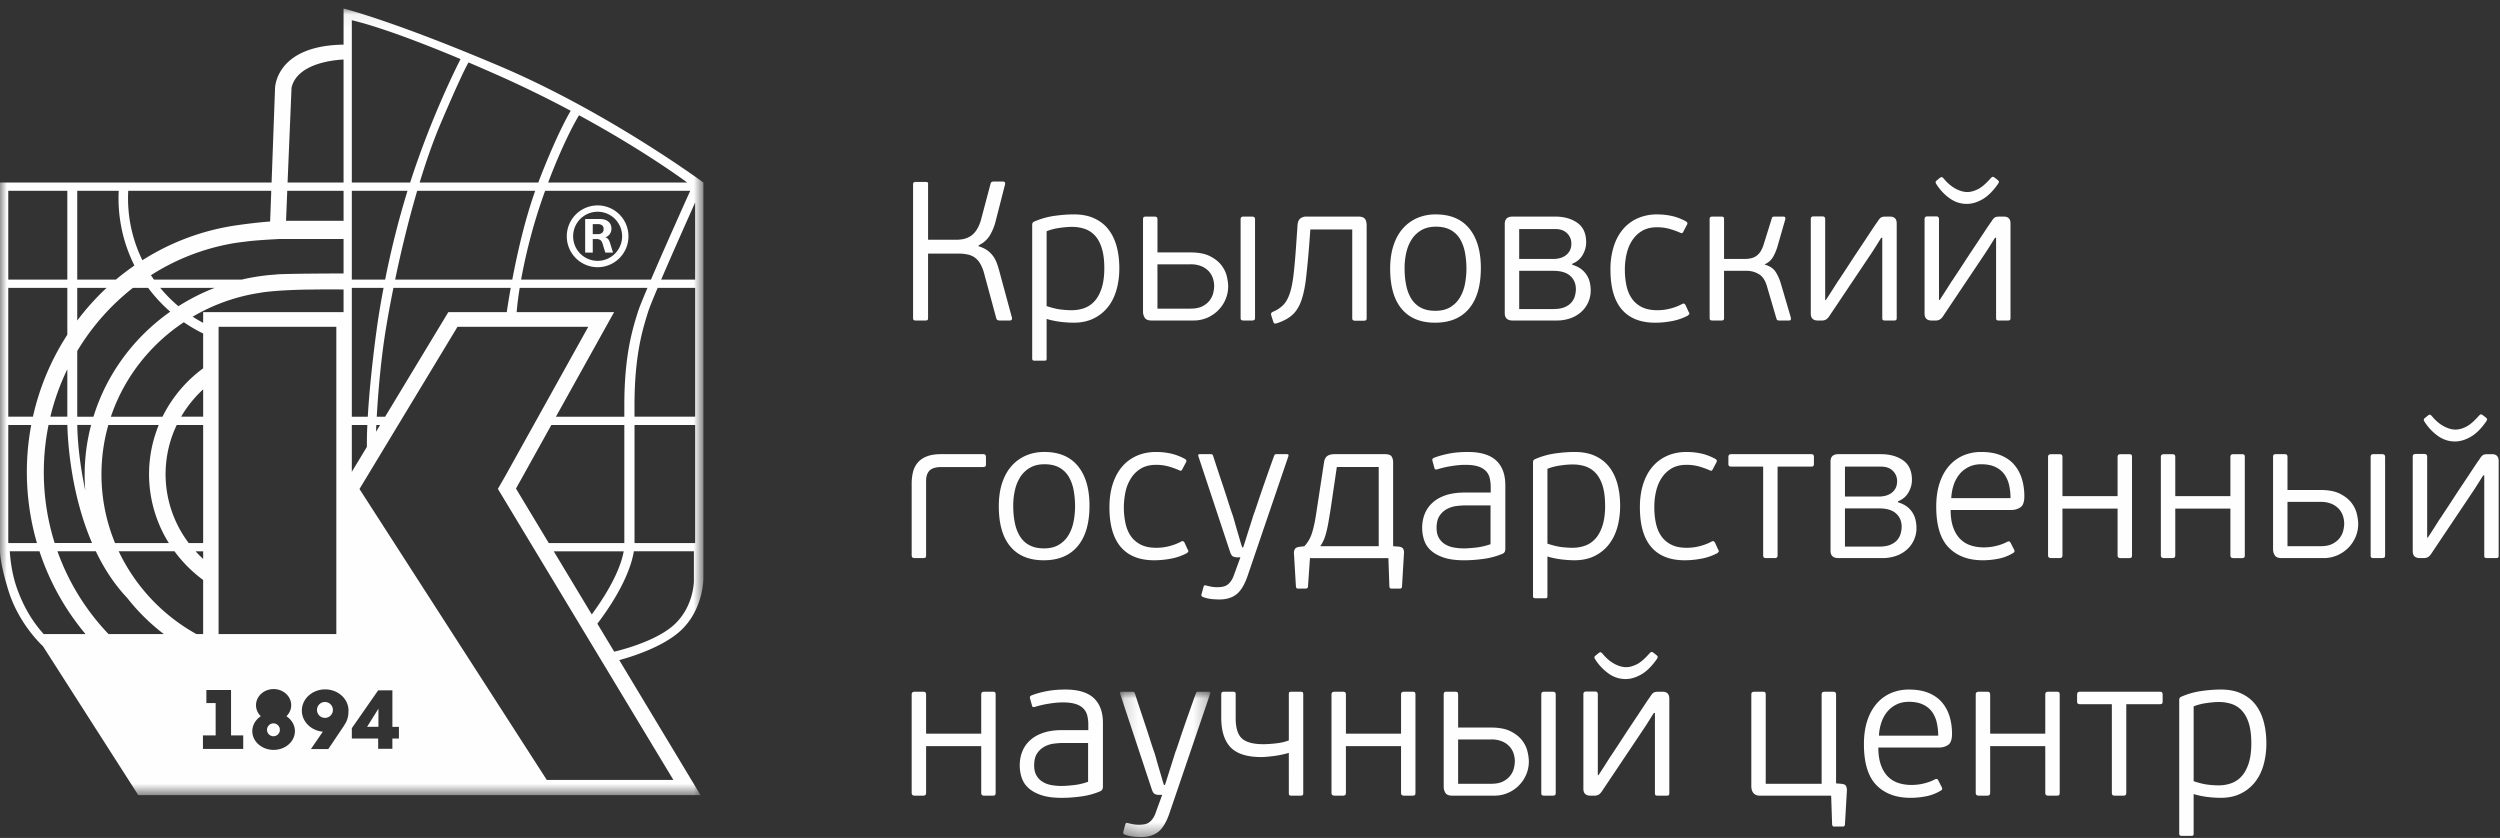
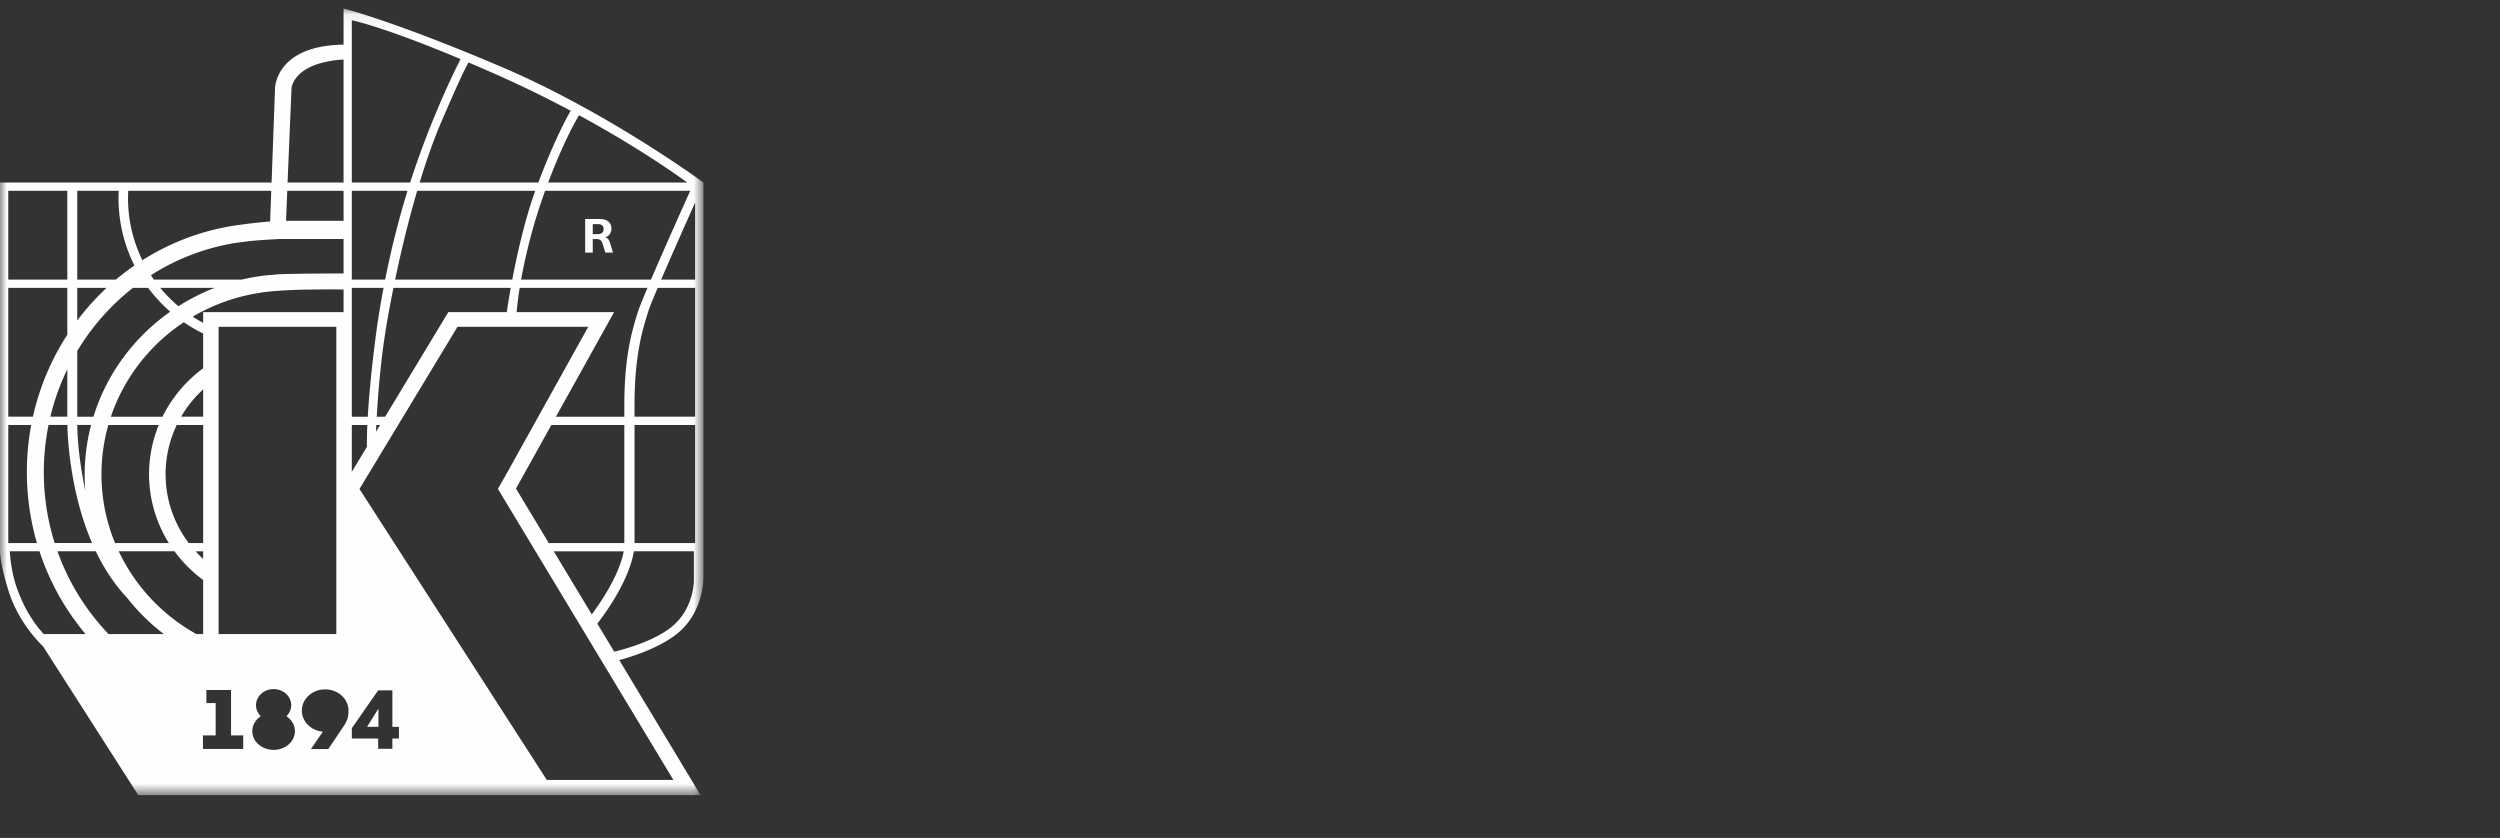
<svg xmlns="http://www.w3.org/2000/svg" xmlns:xlink="http://www.w3.org/1999/xlink" width="182" height="61" viewBox="0 0 182 61">
  <rect x="0" y="0" width="182" height="61" fill="#333333" stroke="none" />
  <title>37669855-7976-4EDC-99E5-F2CC37D19EA2</title>
  <defs>
    <path id="a" d="M51.208.064H0V57.33h51.208z" />
-     <path id="c" d="M.162 10.582h6.577V.004H.162v10.578z" />
  </defs>
  <g fill="none" fill-rule="evenodd">
    <g transform="translate(0 .558)">
      <mask id="b" fill="#fff">
        <use xlink:href="#a" />
      </mask>
      <path d="M51.208 41.585V12.731s-6.944-5.128-14.82-8.471C28.513.916 25.012.064 25.012.064v2.628c-4.987.07-4.99 3.19-4.99 3.19l-.25 6.847H0v26.683c-.012.27.02 1.113.622 3.047.762 2.45 2.495 4.016 2.495 4.016l.004.001 6.946 10.853h40.935l-5.92-9.832c.859-.231 3.229-.954 4.526-2.197 1.604-1.536 1.599-3.715 1.599-3.715zm-5.015-2.61h4.413V30.38h-4.413v8.595zm-6.243 0l-2.387-3.964 2.575-4.63h5.313v8.594H39.95zm5.455.602c-.137.77-.628 2.286-2.324 4.597l-2.768-4.597h5.092zm-4.933-9.8l4.021-7.228.214-.384h-7.094c.025-.316.084-.915.22-1.765h9.302c-.349.826-.613 1.479-.702 1.767-.38 1.225-.982 3.113-.982 6.767v.844h-4.979zm-13.044 0c.072-1.278.226-3.393.528-5.502.142-.986.374-2.336.686-3.875h8.54a55.56 55.56 0 0 0-.29 1.765h-4.254l-4.6 7.613h-.61zm.245.603l-.298.493c.004-.104.01-.271.022-.493h.276zm1.093-10.583c.417-2 .96-4.268 1.606-6.466h8.593c-.769 2.15-1.324 4.636-1.67 6.466h-8.53zm21.84 9.98h-4.414v-.843c0-3.654.602-5.542.983-6.767.088-.288.352-.94.702-1.767h2.729v9.378zm0-9.98h-2.473c.795-1.853 1.872-4.269 2.473-5.612v5.612zm-3.215 0h-9.455c.158-.877.386-1.952.722-3.213.291-1.095.646-2.2 1.026-3.253h10.564c-.34.755-1.832 4.077-2.857 6.466zm2.628-7.073l.02.005H39.906c.781-2.072 1.632-3.876 2.248-4.897 4.876 2.649 7.865 4.892 7.865 4.892zM36.223 4.907c1.94.861 3.724 1.746 5.324 2.599-.28.475-1.148 2.057-2.36 5.223h-8.636c.47-1.545.99-3.038 1.554-4.357 1.254-2.937 1.782-4.004 2.003-4.384.661.281 1.364.586 2.115.92zM25.613.915c.824.19 3.16.83 7.916 2.828-.43.841-2.184 4.39-3.67 8.986h-4.247V.915zm0 12.416h4.054a64.71 64.71 0 0 0-1.627 6.466h-2.428v-6.466zm0 7.069h2.31c-.355 1.862-.507 3.072-.507 3.072s-.466 3.303-.642 6.306h-1.162V20.4zm0 9.98h1.13a30.398 30.398 0 0 0-.034 1.595l-1.097 1.815v-3.41zm-4.39-24.559c.428-1.803 3.181-2.019 3.788-2.045v8.953h-4.076l.289-6.908zM14.79 22.165v.78c-.262-.14-.516-.288-.763-.448a13.734 13.734 0 0 1 4.952-1.746c.064-.013.138-.026.228-.037 1.319-.174 3.28-.192 3.28-.192l-.007.003a77.591 77.591 0 0 1 2.532-.008v1.648H14.789zm1.124 23.436h8.57v-22.37h-8.57V45.6zm-2.175-6.626a8.308 8.308 0 0 1-.873-8.595h1.924v8.595h-1.05zm1.051.602v.556a8.614 8.614 0 0 1-.552-.556h.552zm-2.498-.602H8.374a13.112 13.112 0 0 1-.987-5c0-1.246.174-2.451.5-3.595h3.671a9.442 9.442 0 0 0 .733 8.595zm.895-9.197c.43-.74.972-1.411 1.603-1.991v1.99h-1.603zm-1.356 0H8.072c.953-2.829 2.844-5.239 5.31-6.878.446.307.916.581 1.407.82v2.535a9.743 9.743 0 0 0-2.959 3.523zm1.158-8.044c-.48-.403-.923-.85-1.322-1.334h3.962c-.93.357-1.811.809-2.64 1.334zm7.431-2.331a3.79 3.79 0 0 0-.388.03c-.834.053-1.65.18-2.44.364h-6.386a9.984 9.984 0 0 1-.217-.32 16.194 16.194 0 0 1 6.152-2.35l.259-.037.016-.001c.16-.022.323-.041.489-.06.5-.075 1.538-.14 2.297-.18v-.002l.09-.004h4.72v2.508c-.312 0-3.075.002-4.592.052zm.41-3.885h-.007l.089-2.187h4.1v2.187h-4.182zM9.336 13.33h10.412l-.082 2.237c-.907.068-1.823.19-2.294.255a17.406 17.406 0 0 0-7.006 2.565 10.221 10.221 0 0 1-1.03-5.057zm-3.713 0h3.02a10.924 10.924 0 0 0 1.142 5.443c-.463.32-.912.66-1.345 1.023H5.623v-6.466zm0 7.069H7.76a18.157 18.157 0 0 0-2.137 2.379V20.4zm0 4.596A16.848 16.848 0 0 1 9.676 20.4h1.11a11.106 11.106 0 0 0 1.606 1.733c-2.632 1.853-4.627 4.525-5.588 7.645H5.623v-4.782zm.587 10.158c-.225-1.053-.553-2.894-.585-4.774h1.009a14.192 14.192 0 0 0-.424 4.774zm.492 3.821H3.979a17.184 17.184 0 0 1-.79-5.166c0-1.175.122-2.321.345-3.429h1.37c.025 1.07.224 4.947 1.798 8.595zm-3.035-9.197c.289-1.206.706-2.362 1.234-3.452v3.452H3.667zm-3.064-9.98h4.298V13.33H.603v6.466zm0 .602h4.298v3.412a18.24 18.24 0 0 0-2.503 5.966H.603V20.4zm0 18.575V30.38h1.67a18.598 18.598 0 0 0 .416 8.595H.603zm2.575 6.626c-.912-1.013-1.525-2.14-1.964-3.393-.413-1.18-.49-2.432-.5-2.631h2.16a18.213 18.213 0 0 0 3.351 6.024H3.178zm4.722 0a16.952 16.952 0 0 1-3.717-6.024h2.793c.58 1.215 1.326 2.382 2.28 3.39.773.985 1.669 1.872 2.668 2.634H7.9zm.742-6.024h4.061a9.823 9.823 0 0 0 2.086 2.088V45.6h-.497a13.528 13.528 0 0 1-5.65-6.024zm9.065 14.39h-2.932v-.986h.925v-2.357h-.676v-.948h1.796v3.305h.887v.986zm2.212.068c-.856 0-1.551-.61-1.551-1.363 0-.444.244-.839.62-1.088-.215-.21-.35-.49-.35-.802 0-.649.574-1.174 1.281-1.174.708 0 1.282.525 1.282 1.174 0 .312-.134.592-.35.802.376.25.62.644.62 1.088 0 .753-.695 1.363-1.552 1.363zm5.448-2.752c0 .34-.103.657-.28.916-.023.047-.035.063-.035.063l-1.153 1.715h-1.265l.869-1.268c-.858-.077-1.528-.735-1.528-1.535 0-.853.76-1.544 1.699-1.544.937 0 1.698.691 1.698 1.544.002.027-.003.06-.006.09l.001.019zm3.674 1.924h-.476v.75H27.53v-.75h-1.917v-.753L27.53 49.7h1.036v2.658h.476v.85zm19.983 3.017h-9.216L26.17 35.041l7.137-11.81h9.52L36.782 34.1l-.533.927h-.006l.012.019v.001l.182.302 12.587 20.874zm.04-11.29c-1.342 1.22-3.952 1.858-4.35 1.951l-1.226-2.036c1.982-2.615 2.518-4.404 2.659-5.272h4.369v2.156s.005 1.878-1.451 3.2z" fill="#FEFEFE" mask="url(#b)" />
    </g>
    <path fill="#FEFEFE" d="M27.55 51.59v1.321h-.826zM44.512 16.644c0 .066-.009.133-.026.198a.66.66 0 0 1-.22.332.598.598 0 0 1-.198.1v.004a.394.394 0 0 1 .235.167c.048.078.086.165.114.26l.209.683h-.558l-.1-.319-.098-.322c-.04-.135-.096-.226-.169-.273a.47.47 0 0 0-.268-.072h-.28v.986H42.6v-2.444h1.059c.15 0 .277.018.385.055a.728.728 0 0 1 .266.151c.07.064.12.139.154.224.033.085.05.176.05.27zm-.961.4a.544.544 0 0 0 .137-.02.332.332 0 0 0 .219-.172.384.384 0 0 0 .036-.177c0-.123-.037-.213-.11-.271a.45.45 0 0 0-.286-.086h-.394v.725h.398z" />
-     <path d="M43.507 14.954a2.247 2.247 0 0 0-2.245 2.249 2.249 2.249 0 0 0 2.245 2.25 2.248 2.248 0 0 0 2.245-2.25 2.247 2.247 0 0 0-2.245-2.25m0 4.037c-.986 0-1.783-.8-1.783-1.787 0-.987.797-1.788 1.783-1.788.985 0 1.784.8 1.784 1.788 0 .987-.8 1.787-1.784 1.787M24.235 51.683a.579.579 0 1 1-1.158.001.579.579 0 0 1 1.158 0M20.277 51.406a.37.37 0 1 1 0 0M20.375 53.13a.468.468 0 1 1-.936.001.468.468 0 0 1 .936-.002M71.246 17.93c.25.077.454.172.619.288.163.114.301.25.416.403.116.154.209.327.28.518.074.193.138.4.195.62l.907 3.345a.224.224 0 0 1 0 .15c-.02.053-.078.08-.173.08h-.705a.444.444 0 0 1-.15-.029c-.053-.02-.09-.067-.109-.144l-.878-3.243a2.815 2.815 0 0 0-.287-.72 1.482 1.482 0 0 0-.395-.448 1.394 1.394 0 0 0-.519-.222 3.07 3.07 0 0 0-.654-.066h-2.23v4.684c0 .077-.013.128-.042.151-.028.025-.082.036-.158.036h-.69c-.067 0-.118-.011-.151-.036-.035-.023-.05-.074-.05-.15v-9.715c0-.077.015-.127.05-.152a.266.266 0 0 1 .15-.035h.704c.078 0 .13.012.16.035.027.025.037.075.027.152v4.021h2.072c.173 0 .347-.018.525-.056.177-.04.347-.112.512-.218.162-.105.307-.259.437-.46a2.82 2.82 0 0 0 .324-.778l.676-2.552c.02-.077.05-.125.093-.144a.316.316 0 0 1 .137-.028h.663c.094 0 .15.028.164.085a.255.255 0 0 1-.008.16l-.66 2.579a3.844 3.844 0 0 1-.446 1.11c-.193.307-.461.543-.806.706v.072zM81.487 19.529c0 .557-.068 1.076-.202 1.556-.135.48-.34.9-.618 1.255a3.003 3.003 0 0 1-1.043.842c-.417.206-.905.31-1.46.31-.278 0-.585-.02-.92-.057a6.318 6.318 0 0 1-1.05-.216v2.867c0 .077-.012.125-.036.145-.024.019-.075.028-.152.028h-.661a.316.316 0 0 1-.151-.028c-.034-.02-.05-.068-.05-.145v-9.729c0-.114.052-.19.158-.23.46-.201.942-.339 1.446-.41.502-.072.984-.109 1.445-.109.565 0 1.057.096 1.474.29.418.191.76.46 1.028.806.269.346.468.76.598 1.24.129.48.194 1.008.194 1.585m-1.093 0c0-.567-.058-1.043-.174-1.427-.114-.384-.277-.694-.488-.93a1.785 1.785 0 0 0-.747-.504 2.892 2.892 0 0 0-.965-.151c-.26 0-.563.026-.913.079a4.028 4.028 0 0 0-.913.237v5.449c.402.135.75.218 1.043.252.292.033.548.05.77.05.345 0 .663-.055.956-.165.292-.11.543-.289.754-.534.212-.245.376-.562.497-.951.118-.39.18-.858.18-1.405M86.672 18.376c.583 0 1.053.091 1.412.273.36.183.637.403.833.657.194.254.327.523.393.806.068.284.101.527.101.728 0 .337-.064.657-.193.958a2.524 2.524 0 0 1-1.33 1.334 2.495 2.495 0 0 1-1.008.201h-3.05c-.239 0-.402-.064-.488-.194a.825.825 0 0 1-.13-.469v-6.687c0-.085.015-.143.044-.173.029-.028.082-.042.16-.042h.612c.087 0 .148.014.183.042.034.03.052.088.052.173v2.393h2.409zm-2.41.865v3.228h2.408c.354 0 .643-.059.867-.173.225-.115.402-.26.53-.432.13-.174.215-.354.259-.542.043-.186.064-.351.064-.496 0-.202-.034-.399-.101-.592a1.377 1.377 0 0 0-.315-.51 1.502 1.502 0 0 0-.538-.353 2.027 2.027 0 0 0-.766-.13h-2.407zm6.054-3.258c0-.085.018-.143.053-.173.033-.028.088-.042.167-.042h.599c.076 0 .134.014.173.042.04.03.059.088.059.173v7.15c0 .085-.02.14-.059.164a.336.336 0 0 1-.173.036h-.599c-.079 0-.134-.011-.167-.036-.035-.023-.053-.079-.053-.165v-7.149zM94.458 16.426c.011-.234.073-.403.189-.505a.669.669 0 0 1 .462-.154h3.763c.25 0 .416.057.497.169.084.112.123.275.123.49v6.734c0 .078-.016.128-.05.152-.035.024-.096.036-.183.036h-.584a.332.332 0 0 1-.174-.036c-.039-.024-.058-.074-.058-.152v-6.456h-3.05l-.086 1.167a67.973 67.973 0 0 1-.23 2.4c-.076.65-.192 1.189-.345 1.62-.153.434-.366.775-.64 1.025-.273.25-.64.451-1.1.605a.737.737 0 0 1-.165.036c-.053.004-.094-.032-.123-.108l-.157-.49c-.02-.077-.02-.132 0-.166.018-.033.065-.07.142-.107a2.17 2.17 0 0 0 .727-.477c.187-.191.34-.455.46-.792.12-.336.213-.773.281-1.312.067-.538.13-1.22.187-2.047l.114-1.632zM107.805 19.514c0 1.287-.286 2.273-.861 2.955-.573.683-1.396 1.023-2.467 1.023-1.062 0-1.874-.334-2.433-1.002-.56-.667-.84-1.644-.84-2.933 0-.633.082-1.198.245-1.692.162-.495.391-.909.688-1.24a2.974 2.974 0 0 1 1.048-.757 3.334 3.334 0 0 1 1.335-.259c1.072 0 1.887.343 2.446 1.03.56.687.84 1.646.84 2.875m-1.05.051c0-.395-.034-.777-.1-1.149a3.076 3.076 0 0 0-.346-.982 1.818 1.818 0 0 0-.683-.68c-.293-.167-.659-.252-1.1-.252-.404 0-.748.083-1.035.246a2.058 2.058 0 0 0-.705.657 2.954 2.954 0 0 0-.403.96c-.087.367-.13.753-.13 1.157 0 .453.039.866.116 1.242.076.376.201.703.373.982.173.279.403.497.69.65.288.155.642.231 1.066.231.431 0 .792-.09 1.086-.267.292-.179.523-.412.697-.701a3.08 3.08 0 0 0 .367-.982c.07-.366.107-.736.107-1.112M114.45 19.27c.26.077.475.18.649.31a1.705 1.705 0 0 1 .64.987c.042.192.064.379.064.561a2.088 2.088 0 0 1-.704 1.593 2.33 2.33 0 0 1-.785.454 3.001 3.001 0 0 1-1 .158h-3.193c-.384 0-.575-.177-.575-.533v-6.5c0-.355.191-.533.575-.533h3.079c.661 0 1.204.151 1.632.455.427.301.64.776.64 1.419 0 .317-.084.622-.252.915a1.47 1.47 0 0 1-.755.642l-.015.072zm-3.853-.419h2.53c.116 0 .247-.016.396-.05a1.24 1.24 0 0 0 .417-.179c.13-.086.238-.2.324-.344a1.04 1.04 0 0 0 .13-.544 1.02 1.02 0 0 0-.31-.751c-.207-.206-.492-.308-.856-.308h-2.631v2.176zm4.127 2.205c0-.403-.137-.728-.41-.972-.273-.245-.684-.368-1.23-.368h-2.487v2.782h2.488c.345 0 .625-.048.84-.145a1.27 1.27 0 0 0 .497-.36c.115-.144.193-.3.237-.468.043-.168.065-.324.065-.469zM120.65 22.584c.334 0 .663-.043.984-.13a3.55 3.55 0 0 0 .813-.317c.077-.038.131-.047.165-.029a.3.3 0 0 1 .095.101l.23.505c.047.058.061.106.042.144a.35.35 0 0 1-.1.115 4.05 4.05 0 0 1-1.166.403 6.561 6.561 0 0 1-1.208.117c-1.074 0-1.887-.323-2.438-.967-.552-.643-.826-1.61-.826-2.896a5.5 5.5 0 0 1 .237-1.68c.157-.495.383-.915.676-1.26a2.94 2.94 0 0 1 1.071-.8 3.436 3.436 0 0 1 1.41-.281c.373 0 .733.038 1.078.115.346.078.686.206 1.021.39.116.067.14.153.072.258l-.257.49a.206.206 0 0 1-.08.102c-.035.019-.09.009-.166-.029a5.784 5.784 0 0 0-.77-.274 3.301 3.301 0 0 0-.898-.116c-.423 0-.78.085-1.072.252a2.155 2.155 0 0 0-.726.686c-.193.288-.33.617-.417.986-.087.37-.13.757-.13 1.16 0 .414.038.8.115 1.16.077.36.207.673.39.938.181.264.423.473.725.626.303.154.679.231 1.13.231M125.467 23.297c-.028.024-.081.036-.158.036h-.632c-.077 0-.132-.012-.166-.036-.033-.023-.05-.073-.05-.15v-7.193c0-.077.017-.127.05-.15.034-.025.089-.037.166-.037h.632c.077 0 .13.012.158.037.03.023.044.073.044.15v2.897h1.496c.153 0 .299-.013.439-.043.138-.028.267-.08.387-.157s.228-.187.325-.33c.094-.144.176-.326.244-.546l.575-1.85c.019-.076.045-.121.08-.136a.296.296 0 0 1 .121-.022h.648c.076 0 .121.022.137.065a.263.263 0 0 1 .006.136l-.547 1.899a3.656 3.656 0 0 1-.337.827c-.14.244-.339.424-.597.539l-.014.03c.364.105.625.278.784.519.157.24.285.52.381.837l.733 2.498a.406.406 0 0 1 0 .145c-.01.048-.058.071-.143.071h-.706a.294.294 0 0 1-.114-.022c-.04-.014-.068-.053-.086-.122l-.706-2.406c-.125-.404-.32-.683-.59-.836a1.71 1.71 0 0 0-.863-.231h-1.653v3.43c0 .078-.014.128-.044.151M131.825 15.954c0-.134.066-.201.2-.201h.648c.134 0 .2.067.2.201v5.88l.045.015c.037-.057.103-.156.193-.296.092-.138.187-.288.288-.447l.288-.453c.09-.145.156-.24.194-.288.067-.106.173-.267.316-.483.144-.216.305-.462.482-.735.177-.274.367-.562.569-.865l.575-.865c.181-.274.347-.523.495-.75.15-.225.266-.395.353-.511.086-.144.165-.244.238-.302.071-.058.194-.086.366-.086h.316c.326 0 .49.168.49.504v6.875c0 .077-.015.127-.044.15-.029.024-.082.037-.158.037h-.647c-.077 0-.13-.013-.158-.036-.03-.024-.044-.074-.044-.151v-5.838h-.072c-.028.039-.081.12-.158.245a43.294 43.294 0 0 1-.51.807c-.081.125-.137.207-.165.246l-2.906 4.338c-.096.153-.188.257-.273.31a.63.63 0 0 1-.332.079h-.272c-.345 0-.517-.168-.517-.505v-6.875zM140.109 15.954c0-.134.066-.201.2-.201h.648c.135 0 .201.067.201.201v5.88l.044.015c.037-.057.103-.156.193-.296.093-.138.187-.288.288-.447l.288-.453c.09-.145.156-.24.195-.288.067-.106.172-.267.315-.483.145-.216.306-.462.483-.735.177-.274.366-.562.568-.865.2-.302.394-.59.575-.865.182-.274.348-.523.496-.75.15-.225.266-.395.353-.511.086-.144.164-.244.238-.302.07-.058.193-.086.365-.086h.316c.327 0 .49.168.49.504v6.875c0 .077-.015.127-.043.15-.03.024-.082.037-.159.037h-.646c-.077 0-.13-.013-.159-.036-.029-.024-.043-.074-.043-.151v-5.838h-.072c-.029.039-.082.12-.159.245a26.993 26.993 0 0 1-.675 1.053l-2.906 4.338a.937.937 0 0 1-.272.31.626.626 0 0 1-.332.079h-.273c-.345 0-.517-.168-.517-.505v-6.875zm3.078-1.11c-.461 0-.884-.139-1.266-.417a3.66 3.66 0 0 1-.964-1.038.326.326 0 0 1-.043-.108c-.01-.043.015-.088.072-.137l.245-.202c.076-.047.129-.062.158-.042a.89.89 0 0 1 .114.1c.26.317.543.56.849.728.307.168.6.252.877.252.222 0 .468-.065.741-.195.273-.13.593-.4.957-.814.067-.067.115-.1.144-.1.028 0 .066.014.114.043l.244.187c.077.067.106.125.088.173a.595.595 0 0 1-.072.13c-.365.518-.741.889-1.13 1.11-.388.22-.765.33-1.128.33zM67.68 34.25c-.174.169-.26.425-.26.77v5.378c0 .096-.014.158-.043.188-.028.028-.09.043-.187.043h-.576c-.086 0-.148-.015-.187-.043-.037-.03-.057-.092-.057-.188v-5.203c0-.288.031-.562.094-.822.062-.26.174-.486.337-.684.164-.197.385-.351.662-.461.278-.11.633-.166 1.065-.166h3.034c.096 0 .156.022.18.066a.393.393 0 0 1 .036.183v.468c0 .079-.012.135-.035.168-.025.035-.085.053-.181.053h-3.02c-.402 0-.69.082-.862.25M79.315 36.81c0 1.286-.289 2.272-.861 2.954-.575.682-1.397 1.024-2.469 1.024-1.062 0-1.873-.335-2.432-1.003-.56-.667-.84-1.645-.84-2.933 0-.633.08-1.198.243-1.692.163-.495.394-.909.69-1.24a2.945 2.945 0 0 1 1.048-.757c.401-.173.845-.26 1.334-.26 1.072 0 1.888.344 2.447 1.031.56.686.84 1.646.84 2.876m-1.05.05a6.57 6.57 0 0 0-.1-1.15 3.053 3.053 0 0 0-.347-.981 1.82 1.82 0 0 0-.682-.68c-.293-.167-.66-.252-1.101-.252-.403 0-.747.082-1.035.246a2.058 2.058 0 0 0-.706.656 2.945 2.945 0 0 0-.401.961c-.087.367-.13.752-.13 1.157 0 .452.039.866.115 1.241.077.376.2.704.374.983.172.279.403.497.69.65.288.154.643.231 1.064.231.432 0 .794-.089 1.086-.267.293-.179.526-.412.697-.7.173-.29.296-.617.367-.983.073-.366.108-.736.108-1.111M84.175 39.88c.336 0 .664-.044.987-.13.32-.088.592-.193.812-.317.076-.04.13-.049.166-.03.033.02.064.054.093.1l.23.505c.047.06.062.107.042.145a.354.354 0 0 1-.1.115 4.04 4.04 0 0 1-1.164.403 6.515 6.515 0 0 1-1.209.117c-1.074 0-1.887-.322-2.438-.967-.551-.643-.827-1.609-.827-2.897 0-.623.08-1.183.238-1.678.158-.495.383-.917.675-1.262.293-.345.65-.612 1.072-.8.42-.187.892-.28 1.41-.28.374 0 .733.038 1.079.115a3.93 3.93 0 0 1 1.02.39c.114.066.139.154.073.259l-.26.49a.209.209 0 0 1-.079.101c-.033.02-.088.009-.165-.03a5.916 5.916 0 0 0-.77-.274 3.332 3.332 0 0 0-.898-.115c-.422 0-.78.085-1.072.252a2.152 2.152 0 0 0-.727.685 3.01 3.01 0 0 0-.417.987 5.54 5.54 0 0 0-.013 2.32c.077.36.205.673.387.938.183.263.424.473.727.627.302.154.678.23 1.128.23M90.835 41.897c-.221.653-.492 1.107-.813 1.362-.32.254-.736.382-1.244.382-.135 0-.3-.007-.496-.022a2.83 2.83 0 0 1-.655-.137c-.135-.038-.187-.11-.158-.217l.144-.532c.02-.068.045-.106.079-.115a.231.231 0 0 1 .136.014c.202.048.353.079.454.094.1.014.208.022.323.022.153 0 .292-.012.417-.037a.848.848 0 0 0 .338-.143c.1-.073.194-.174.28-.304.087-.13.164-.3.23-.511l.432-1.181h-.244c-.106 0-.2-.02-.288-.059-.086-.038-.163-.159-.229-.36l-2.302-6.947c-.028-.095.005-.143.101-.143h.79c.067 0 .11.009.13.03.019.018.039.05.057.1.068.21.166.513.296.907.13.394.266.805.41 1.232.143.428.278.839.401 1.233.126.394.226.696.303.908.03.077.074.228.137.454.062.226.132.468.209.727l.215.735c.067.23.115.385.144.461h.072c.057-.172.127-.388.209-.648.08-.26.162-.516.243-.771a49.2 49.2 0 0 0 .216-.685 7.5 7.5 0 0 1 .123-.374c.029-.067.088-.238.18-.512a120.517 120.517 0 0 1 .784-2.285c.162-.46.324-.916.488-1.369a.448.448 0 0 1 .058-.108c.02-.024.062-.035.13-.035h.747c.105 0 .143.048.115.143l-2.962 8.691zM94.962 39.764a2.52 2.52 0 0 0 .554-.973c.12-.38.217-.83.294-1.348l.576-3.761c.029-.22.106-.38.23-.476.124-.095.311-.144.561-.144h3.61c.278 0 .452.058.526.173a.84.84 0 0 1 .107.447v6.082l.388.029c.192.019.31.079.353.18.043.1.06.193.05.281l-.144 2.422c0 .114-.048.172-.144.172h-.647c-.077 0-.12-.058-.13-.172l-.071-2.046h-5.71l-.144 2.059c0 .059-.017.099-.05.122a.175.175 0 0 1-.108.037h-.59c-.076 0-.12-.053-.13-.16l-.143-2.405a.524.524 0 0 1 .065-.303c.053-.096.169-.153.352-.173l.345-.043zm5.409-5.765h-3.05l-.431 2.925c-.067.433-.129.798-.18 1.096a9.389 9.389 0 0 1-.165.771c-.059.216-.12.399-.187.548-.068.149-.15.29-.244.425h4.257v-5.765zM109.588 39.966c0 .172-.066.289-.2.346a5.392 5.392 0 0 1-1.38.374c-.49.068-.96.102-1.41.102-.615 0-1.117-.068-1.511-.203-.393-.136-.704-.311-.934-.527a1.741 1.741 0 0 1-.482-.753 2.847 2.847 0 0 1-.137-.888c0-.357.063-.692.187-1.005.124-.312.313-.585.568-.816.254-.233.574-.412.956-.542.384-.13.839-.196 1.367-.196h1.912v-.384c0-.237-.024-.457-.072-.66a1.109 1.109 0 0 0-.273-.518 1.317 1.317 0 0 0-.56-.335c-.24-.08-.552-.121-.935-.121-.316 0-.664.032-1.043.095a6.634 6.634 0 0 0-.97.222.416.416 0 0 1-.158.022c-.04-.005-.068-.04-.088-.108l-.143-.524c-.029-.107.01-.18.115-.22.173-.067.36-.128.56-.182.202-.054.411-.1.627-.14.215-.038.433-.064.654-.08a9.61 9.61 0 0 1 .618-.021c.93 0 1.618.207 2.064.62.446.412.668 1.017.668 1.814v4.628zm-1.077-3.172h-1.857c-.172 0-.378.016-.618.044-.24.029-.468.1-.683.21a1.468 1.468 0 0 0-.546.492c-.149.218-.224.516-.224.89 0 .29.055.532.167.724.11.194.258.349.445.464.187.116.4.196.64.24a4.21 4.21 0 0 0 1.1.05c.15-.01.314-.024.497-.043a4.94 4.94 0 0 0 1.079-.247v-2.824zM117.946 36.824c0 .557-.068 1.076-.202 1.556-.135.48-.34.898-.618 1.255a2.99 2.99 0 0 1-1.043.842c-.417.207-.905.31-1.46.31-.278 0-.586-.019-.92-.058a6.128 6.128 0 0 1-1.05-.216v2.867c0 .078-.012.126-.036.146-.024.02-.074.028-.151.028h-.663a.316.316 0 0 1-.15-.028c-.034-.02-.05-.068-.05-.146v-9.727c0-.115.052-.191.159-.23.46-.202.94-.34 1.445-.41.503-.074.984-.109 1.445-.109.565 0 1.057.095 1.474.288.417.192.76.46 1.029.807.267.347.467.76.597 1.24.129.48.194 1.009.194 1.585m-1.094 0c0-.567-.057-1.043-.172-1.427-.115-.384-.277-.694-.489-.929a1.788 1.788 0 0 0-.748-.505c-.287-.101-.61-.15-.964-.15a6.2 6.2 0 0 0-.913.078 3.996 3.996 0 0 0-.913.238v5.448c.402.134.75.217 1.043.252.292.033.548.05.77.05.345 0 .663-.056.956-.165.292-.111.543-.29.754-.534.211-.245.376-.562.497-.952.119-.388.18-.857.18-1.404M122.792 39.88c.335 0 .664-.044.985-.13.322-.088.592-.193.813-.317.078-.04.132-.049.165-.03.034.02.065.054.095.1l.229.505c.048.06.062.107.043.145a.35.35 0 0 1-.1.115 4.031 4.031 0 0 1-1.166.403 6.51 6.51 0 0 1-1.208.117c-1.074 0-1.887-.322-2.438-.967-.552-.643-.826-1.609-.826-2.897 0-.623.079-1.183.237-1.678.157-.495.383-.917.676-1.262a2.95 2.95 0 0 1 1.072-.8c.421-.187.892-.28 1.409-.28.373 0 .733.038 1.078.115.346.077.686.207 1.021.39.116.066.14.154.073.259l-.259.49a.202.202 0 0 1-.079.101c-.035.02-.09.009-.166-.03a5.874 5.874 0 0 0-.77-.274 3.327 3.327 0 0 0-.898-.115c-.422 0-.779.085-1.072.252a2.16 2.16 0 0 0-.726.685c-.193.288-.33.618-.417.987-.087.37-.13.757-.13 1.16 0 .414.039.8.116 1.16.077.36.206.673.388.938.182.263.424.473.726.627.303.154.679.23 1.13.23M129.357 40.585c-.034.03-.09.044-.168.044h-.598c-.087 0-.148-.015-.183-.044-.034-.029-.05-.09-.05-.187V33.97h-2.301c-.097 0-.158-.017-.187-.05-.029-.034-.044-.084-.044-.151v-.477c0-.076.015-.134.044-.172.029-.038.09-.057.187-.057h5.781c.096 0 .156.019.18.057a.328.328 0 0 1 .036.172v.477a.259.259 0 0 1-.036.15c-.024.034-.084.051-.18.051h-2.43v6.428c0 .096-.016.158-.051.187M138.167 36.565c.26.077.475.18.648.308a1.681 1.681 0 0 1 .64.988c.042.194.064.38.064.563a2.085 2.085 0 0 1-.704 1.592 2.319 2.319 0 0 1-.785.454 2.985 2.985 0 0 1-1 .159h-3.192c-.384 0-.575-.178-.575-.533v-6.5c0-.357.19-.533.575-.533h3.078c.662 0 1.205.15 1.633.453.426.302.64.776.64 1.42 0 .316-.085.623-.253.915-.167.293-.42.507-.755.641l-.014.073zm-3.854-.419h2.53c.116 0 .247-.017.396-.05.15-.034.288-.093.418-.178.13-.086.238-.201.323-.345.086-.143.13-.324.13-.543 0-.296-.104-.546-.31-.752-.207-.206-.491-.308-.856-.308h-2.631v2.176zm4.128 2.205c0-.403-.137-.727-.411-.972-.273-.245-.683-.368-1.229-.368h-2.488v2.782h2.488c.345 0 .625-.048.84-.144.217-.097.383-.216.497-.36.115-.144.194-.3.237-.469.044-.168.066-.325.066-.469zM144.237 32.904c.546 0 1.016.08 1.41.238.391.159.716.381.97.67.254.288.443.63.568 1.023.124.393.187.827.187 1.296 0 .405-.093.672-.281.8-.187.13-.414.196-.683.196h-4.402c0 .496.064.92.188 1.268.126.35.297.631.514.846.215.215.471.371.765.466.292.096.607.143.945.143.316 0 .626-.037.93-.115a3.34 3.34 0 0 0 .772-.288c.116-.058.197-.039.245.057l.26.508c.057.116.032.2-.073.248a3.203 3.203 0 0 1-1.08.417 5.95 5.95 0 0 1-1.12.111c-1.055 0-1.884-.31-2.489-.93-.604-.62-.905-1.612-.905-2.976 0-.645.081-1.214.244-1.709.163-.493.39-.91.683-1.246.293-.336.638-.591 1.036-.765a3.286 3.286 0 0 1 1.316-.258zm2.128 3.358c0-.327-.034-.64-.1-.937a2.204 2.204 0 0 0-.34-.786 1.67 1.67 0 0 0-.658-.54c-.278-.135-.625-.202-1.038-.202-.336 0-.638.065-.902.195s-.488.304-.67.525a2.419 2.419 0 0 0-.426.78c-.102.297-.16.618-.18.965h4.314zM150.09 40.585c-.037.03-.094.044-.17.044h-.582a.311.311 0 0 1-.177-.044c-.042-.029-.063-.086-.063-.172V33.28c0-.087.021-.145.063-.174a.317.317 0 0 1 .177-.042h.582c.076 0 .133.013.17.042.04.029.056.087.056.174v2.839h4.014v-2.839c0-.087.02-.145.059-.174.038-.029.096-.042.174-.042h.599c.086 0 .145.013.174.042.03.029.044.087.044.174v7.134c0 .086-.014.143-.044.172-.029.03-.088.044-.174.044h-.6c-.077 0-.135-.015-.173-.044-.04-.029-.059-.086-.059-.172v-3.388h-4.014v3.388c0 .086-.017.143-.055.172M158.303 40.585c-.038.03-.095.044-.17.044h-.582a.309.309 0 0 1-.178-.044c-.042-.029-.063-.086-.063-.172V33.28c0-.087.021-.145.063-.174a.314.314 0 0 1 .178-.042h.581c.076 0 .133.013.171.042.038.029.057.087.057.174v2.839h4.013v-2.839c0-.087.019-.145.059-.174.037-.029.096-.042.173-.042h.6c.086 0 .145.013.173.042.03.029.044.087.044.174v7.134c0 .086-.014.143-.044.172-.028.03-.087.044-.174.044h-.599c-.077 0-.136-.015-.173-.044-.04-.029-.059-.086-.059-.172v-3.388h-4.013v3.388c0 .086-.019.143-.057.172M168.938 35.671c.584 0 1.054.091 1.413.273.36.183.636.403.833.656.194.255.326.524.393.807.067.284.1.526.1.729 0 .336-.063.656-.193.958-.13.302-.307.566-.532.792a2.608 2.608 0 0 1-.798.541 2.495 2.495 0 0 1-1.007.202h-3.05c-.24 0-.403-.066-.488-.196a.817.817 0 0 1-.13-.468v-6.687c0-.085.014-.144.043-.173.03-.029.083-.042.16-.042h.613c.088 0 .148.013.182.042.035.029.052.088.052.173v2.393h2.41zm-2.409.865v3.228h2.408c.353 0 .642-.058.867-.172.224-.117.4-.26.53-.433s.215-.353.258-.541c.043-.187.065-.353.065-.498 0-.2-.034-.398-.101-.59a1.381 1.381 0 0 0-.315-.511 1.526 1.526 0 0 0-.538-.354 2.04 2.04 0 0 0-.766-.129h-2.408zm6.054-3.258c0-.085.018-.144.052-.173.033-.029.09-.042.168-.042h.598c.077 0 .135.013.174.042.04.029.06.088.06.173v7.15c0 .085-.02.141-.06.164a.334.334 0 0 1-.174.037h-.598c-.078 0-.135-.013-.168-.037-.034-.023-.052-.079-.052-.165v-7.149zM175.647 33.25c0-.135.067-.202.202-.202h.647c.134 0 .202.067.202.202v5.879l.043.015.194-.295c.09-.14.187-.288.288-.447l.287-.454a3.36 3.36 0 0 1 .195-.288c.066-.106.172-.267.316-.483.143-.215.304-.462.482-.735.176-.273.366-.562.567-.866l.576-.863.496-.75c.148-.226.266-.396.352-.512.086-.144.165-.245.238-.302.072-.058.193-.086.367-.086h.316c.326 0 .488.168.488.504v6.875c0 .077-.013.127-.042.15-.029.025-.082.036-.158.036h-.648c-.077 0-.13-.011-.158-.036-.03-.023-.043-.073-.043-.15v-5.837h-.072c-.028.037-.081.12-.158.244-.077.126-.16.26-.253.403a18.747 18.747 0 0 1-.423.65l-2.905 4.337c-.096.155-.188.258-.274.311a.626.626 0 0 1-.331.078h-.272c-.345 0-.519-.167-.519-.503V33.25zm3.078-1.11c-.46 0-.882-.14-1.266-.419a3.709 3.709 0 0 1-.963-1.037.35.35 0 0 1-.044-.109c-.009-.043.015-.088.072-.137l.245-.2c.076-.05.13-.064.158-.044a.8.8 0 0 1 .116.1c.258.317.541.56.848.728.306.169.599.252.878.252.22 0 .467-.064.74-.194.273-.13.592-.401.957-.815.066-.066.114-.1.143-.1a.26.26 0 0 1 .116.043l.244.187c.077.068.105.125.086.173a.551.551 0 0 1-.071.13c-.364.519-.74.889-1.13 1.11-.39.221-.765.332-1.129.332zM67.363 57.88c-.038.03-.094.044-.169.044h-.583a.306.306 0 0 1-.177-.044c-.042-.028-.064-.086-.064-.171v-7.136c0-.085.022-.145.064-.173a.316.316 0 0 1 .177-.043h.583c.075 0 .131.015.169.043.038.028.057.088.057.173v2.84h4.013v-2.84c0-.085.02-.145.058-.173a.298.298 0 0 1 .175-.043h.598c.088 0 .145.015.175.043.029.028.044.088.044.173v7.136c0 .085-.015.143-.044.171-.03.03-.087.044-.175.044h-.598c-.078 0-.136-.014-.175-.044-.039-.028-.058-.086-.058-.171V54.32H67.42v3.388c0 .085-.02.143-.057.171M80.293 57.261c0 .172-.067.288-.202.346a5.353 5.353 0 0 1-1.38.374c-.49.067-.96.102-1.41.102-.613 0-1.117-.068-1.51-.203s-.705-.31-.935-.527a1.772 1.772 0 0 1-.482-.752 2.905 2.905 0 0 1-.137-.889c0-.357.062-.691.187-1.006.126-.311.314-.584.57-.815.253-.232.571-.412.955-.542.383-.13.839-.196 1.366-.196h1.914v-.384a2.84 2.84 0 0 0-.073-.66 1.105 1.105 0 0 0-.273-.518 1.332 1.332 0 0 0-.562-.334c-.239-.08-.55-.122-.934-.122-.316 0-.663.032-1.042.095a6.76 6.76 0 0 0-.971.222.408.408 0 0 1-.159.022c-.037-.004-.067-.04-.085-.108l-.145-.524c-.029-.106.01-.18.116-.219.172-.067.359-.129.56-.183.202-.054.41-.1.626-.139.215-.039.434-.065.654-.08a9.17 9.17 0 0 1 .62-.022c.93 0 1.617.206 2.063.619.445.414.669 1.018.669 1.816v4.627zm-1.08-3.171h-1.855c-.173 0-.378.015-.618.044-.239.028-.467.099-.683.21a1.484 1.484 0 0 0-.547.492c-.149.217-.223.514-.223.89 0 .29.056.531.166.723.11.195.259.35.446.465.187.115.4.196.64.24a4.281 4.281 0 0 0 1.1.05c.149-.01.313-.025.496-.044a4.654 4.654 0 0 0 1.078-.246V54.09z" fill="#FEFEFE" />
    <g transform="translate(81.372 50.354)">
      <mask id="d" fill="#fff">
        <use xlink:href="#c" />
      </mask>
-       <path d="M3.768 8.838c-.221.653-.492 1.106-.813 1.362-.321.254-.736.382-1.245.382-.134 0-.3-.008-.496-.022a2.877 2.877 0 0 1-.655-.137c-.134-.038-.186-.11-.158-.216l.145-.533c.02-.069.045-.105.079-.115a.226.226 0 0 1 .136.014c.202.048.353.079.453.093.1.015.209.022.324.022a2.2 2.2 0 0 0 .417-.036.844.844 0 0 0 .338-.144c.1-.072.193-.173.28-.303.087-.13.164-.3.23-.511l.431-1.181h-.243a.69.69 0 0 1-.288-.06c-.087-.037-.164-.158-.23-.359L.171.147C.143.052.177.004.273.004h.79c.067 0 .11.008.13.028.019.02.038.053.057.101.067.211.166.513.295.908l.41 1.232c.144.427.279.838.402 1.233.126.393.226.696.303.908.029.077.073.228.137.453.061.227.131.47.208.728l.216.735c.066.231.115.385.143.461h.073c.057-.172.126-.388.208-.648l.244-.771c.081-.255.154-.483.216-.685.063-.201.103-.326.123-.375.028-.067.088-.237.18-.512a110.932 110.932 0 0 1 .783-2.283c.163-.462.325-.919.49-1.37a.421.421 0 0 1 .057-.108c.019-.024.062-.035.13-.035h.747c.105 0 .143.048.115.143L3.768 8.838z" fill="#FEFEFE" mask="url(#d)" />
    </g>
-     <path d="M88.907 50.545c0-.077.017-.127.05-.152a.255.255 0 0 1 .149-.035h.652c.076 0 .128.012.156.035.029.025.043.075.043.152v1.729c0 .721.154 1.218.462 1.493.308.272.823.41 1.545.41.26 0 .565-.019.916-.059.351-.037.668-.11.946-.215v-3.358c0-.077.012-.127.036-.152.025-.023.075-.035.152-.035h.66c.077 0 .13.012.159.035.029.025.043.075.043.152v7.192c0 .077-.014.127-.043.15-.03.024-.082.037-.158.037h-.648c-.076 0-.13-.013-.158-.036-.029-.024-.043-.074-.043-.15V54.81a7.26 7.26 0 0 1-1.057.223 12.07 12.07 0 0 1-.518.058 5.024 5.024 0 0 1-.439.022c-1.035 0-1.778-.238-2.23-.714-.45-.475-.675-1.194-.675-2.154v-1.7zM97.926 57.88c-.038.03-.095.044-.17.044h-.582a.311.311 0 0 1-.178-.044c-.042-.028-.063-.086-.063-.171v-7.136c0-.085.021-.145.063-.173a.322.322 0 0 1 .178-.043h.582c.075 0 .132.015.17.043.038.028.056.088.056.173v2.84h4.014v-2.84c0-.085.019-.145.058-.173a.294.294 0 0 1 .174-.043h.599c.087 0 .146.015.174.043.03.028.044.088.044.173v7.136c0 .085-.014.143-.044.171-.028.03-.087.044-.174.044h-.599c-.078 0-.136-.014-.174-.044-.04-.028-.058-.086-.058-.171V54.32h-4.014v3.388c0 .085-.018.143-.056.171M108.561 52.966c.584 0 1.054.092 1.412.273.36.182.637.403.833.656.195.255.328.524.394.807.067.284.1.526.1.729 0 .337-.063.656-.193.958a2.507 2.507 0 0 1-1.33 1.334 2.493 2.493 0 0 1-1.008.201h-3.05c-.239 0-.402-.066-.488-.196a.82.82 0 0 1-.129-.467v-6.687c0-.086.014-.145.043-.174.03-.029.083-.042.16-.042h.613c.087 0 .148.013.183.042.034.03.05.088.05.174v2.392h2.41zm-2.41.866v3.227h2.41c.352 0 .64-.058.866-.172.224-.117.401-.26.53-.434.13-.172.215-.352.258-.54.043-.187.065-.352.065-.497 0-.201-.034-.399-.101-.59a1.37 1.37 0 0 0-.315-.512 1.524 1.524 0 0 0-.538-.353 2.045 2.045 0 0 0-.766-.13h-2.408zm6.055-3.258c0-.086.018-.145.052-.174.033-.029.09-.042.168-.042h.598c.077 0 .135.013.174.042.039.03.059.088.059.174v7.149c0 .085-.02.14-.059.164a.336.336 0 0 1-.174.037h-.598c-.079 0-.135-.013-.168-.037-.034-.023-.052-.08-.052-.164v-7.15zM115.27 50.545c0-.135.067-.202.202-.202h.646c.135 0 .203.067.203.202v5.88l.043.015.194-.296c.09-.14.187-.288.288-.447l.287-.453c.092-.146.156-.24.195-.289.065-.105.172-.267.316-.483.143-.215.304-.461.482-.735.176-.274.366-.562.568-.866l.575-.863.495-.75c.15-.226.267-.396.353-.512.086-.143.165-.244.238-.302.072-.058.193-.086.367-.086h.316c.326 0 .488.168.488.504v6.875c0 .077-.013.127-.042.15-.029.024-.082.037-.159.037h-.647c-.077 0-.13-.013-.159-.036-.028-.024-.041-.074-.041-.15V51.9h-.073c-.028.038-.08.119-.158.244-.077.126-.16.26-.253.404a18.746 18.746 0 0 1-.423.649l-2.905 4.338c-.097.154-.187.258-.274.31a.632.632 0 0 1-.33.079h-.273c-.345 0-.519-.168-.519-.504v-6.875zm3.078-1.11c-.46 0-.882-.139-1.266-.418a3.705 3.705 0 0 1-.964-1.037.34.34 0 0 1-.043-.109c-.009-.043.015-.088.072-.137l.245-.202c.077-.048.13-.062.158-.042a.813.813 0 0 1 .116.1c.258.317.541.56.848.728.306.168.598.252.878.252.22 0 .467-.064.74-.195.273-.129.592-.4.957-.814.066-.066.114-.101.143-.101.028 0 .068.015.116.043l.244.188c.076.068.105.125.086.173a.569.569 0 0 1-.071.13c-.365.518-.74.888-1.13 1.11-.389.22-.765.332-1.129.332zM133.666 57.03l.375.03c.2.019.32.078.358.18.039.1.057.193.057.281l-.143 2.492c-.01.106-.058.159-.144.159h-.661c-.077 0-.12-.053-.13-.159l-.07-2.089h-5.195c-.201 0-.355-.063-.46-.187-.106-.125-.157-.293-.157-.505v-6.658c0-.086.019-.145.057-.173.038-.03.095-.043.172-.043h.591c.095 0 .157.014.186.043.03.028.043.087.043.173v6.485h4.07v-6.485c0-.086.02-.145.057-.173.038-.03.1-.043.185-.043h.582c.074 0 .132.014.17.043.037.028.057.087.057.173v6.456zM138.973 50.2c.546 0 1.016.079 1.41.237.391.159.716.381.97.67.253.288.443.63.568 1.023.123.394.187.828.187 1.297 0 .404-.094.67-.28.8-.188.13-.415.195-.684.195h-4.401c0 .496.063.919.188 1.268.124.35.296.631.512.847.216.214.472.37.765.466.294.095.608.142.945.142.318 0 .627-.038.93-.115.303-.076.56-.172.772-.289.117-.057.198-.038.246.059l.259.507c.058.116.033.2-.072.249a3.194 3.194 0 0 1-1.08.416c-.382.074-.756.11-1.12.11-1.056 0-1.884-.31-2.489-.928-.604-.621-.905-1.613-.905-2.976 0-.645.081-1.215.243-1.709.163-.494.392-.91.684-1.247a2.896 2.896 0 0 1 1.035-.764 3.272 3.272 0 0 1 1.317-.258zm2.128 3.357c0-.327-.034-.64-.1-.937a2.195 2.195 0 0 0-.34-.785 1.662 1.662 0 0 0-.658-.54c-.278-.135-.624-.203-1.038-.203-.336 0-.638.065-.902.195-.265.13-.488.305-.67.526-.184.221-.326.48-.427.779a3.63 3.63 0 0 0-.18.965h4.315zM144.826 57.88c-.038.03-.093.044-.169.044h-.583a.306.306 0 0 1-.176-.044c-.042-.028-.065-.086-.065-.171v-7.136c0-.085.023-.145.065-.173a.316.316 0 0 1 .176-.043h.583c.076 0 .13.015.17.043.037.028.057.088.057.173v2.84h4.012v-2.84c0-.085.02-.145.059-.173a.3.3 0 0 1 .175-.043h.597c.089 0 .146.015.176.043.028.028.044.088.044.173v7.136c0 .085-.016.143-.044.171-.03.03-.087.044-.176.044h-.597c-.078 0-.136-.014-.175-.044-.04-.028-.059-.086-.059-.171V54.32h-4.012v3.388c0 .085-.02.143-.058.171M154.742 57.88c-.034.03-.09.044-.168.044h-.597c-.089 0-.15-.014-.182-.044-.035-.028-.052-.09-.052-.187v-6.427h-2.301c-.096 0-.158-.018-.187-.051-.03-.033-.043-.084-.043-.152v-.475c0-.076.014-.135.043-.173.029-.038.091-.058.187-.058h5.781c.096 0 .156.02.18.058a.328.328 0 0 1 .037.173v.475c0 .068-.013.119-.037.152s-.084.05-.18.05h-2.43v6.428c0 .097-.017.159-.051.187M164.99 54.118a5.75 5.75 0 0 1-.201 1.558c-.135.48-.34.897-.618 1.253a2.975 2.975 0 0 1-1.044.843c-.417.207-.904.31-1.46.31-.279 0-.585-.02-.92-.057a6.175 6.175 0 0 1-1.05-.217v2.868c0 .077-.012.125-.036.146-.024.018-.075.027-.15.027h-.663a.318.318 0 0 1-.15-.027c-.034-.021-.05-.069-.05-.146v-9.728c0-.114.051-.19.158-.23a5.535 5.535 0 0 1 1.445-.41c.504-.073.985-.109 1.445-.109.565 0 1.057.095 1.475.29.416.191.759.46 1.028.805.268.346.467.76.596 1.24.13.48.196 1.01.196 1.584m-1.095 0c0-.566-.057-1.042-.171-1.426-.117-.384-.279-.693-.49-.929a1.77 1.77 0 0 0-.748-.505 2.9 2.9 0 0 0-.963-.151c-.26 0-.564.027-.914.079a3.96 3.96 0 0 0-.912.238v5.447c.402.135.75.219 1.041.253.293.034.55.051.77.051.345 0 .665-.057.956-.166a1.85 1.85 0 0 0 .756-.533c.211-.245.376-.562.496-.952.12-.389.179-.857.179-1.406" fill="#FEFEFE" />
  </g>
</svg>